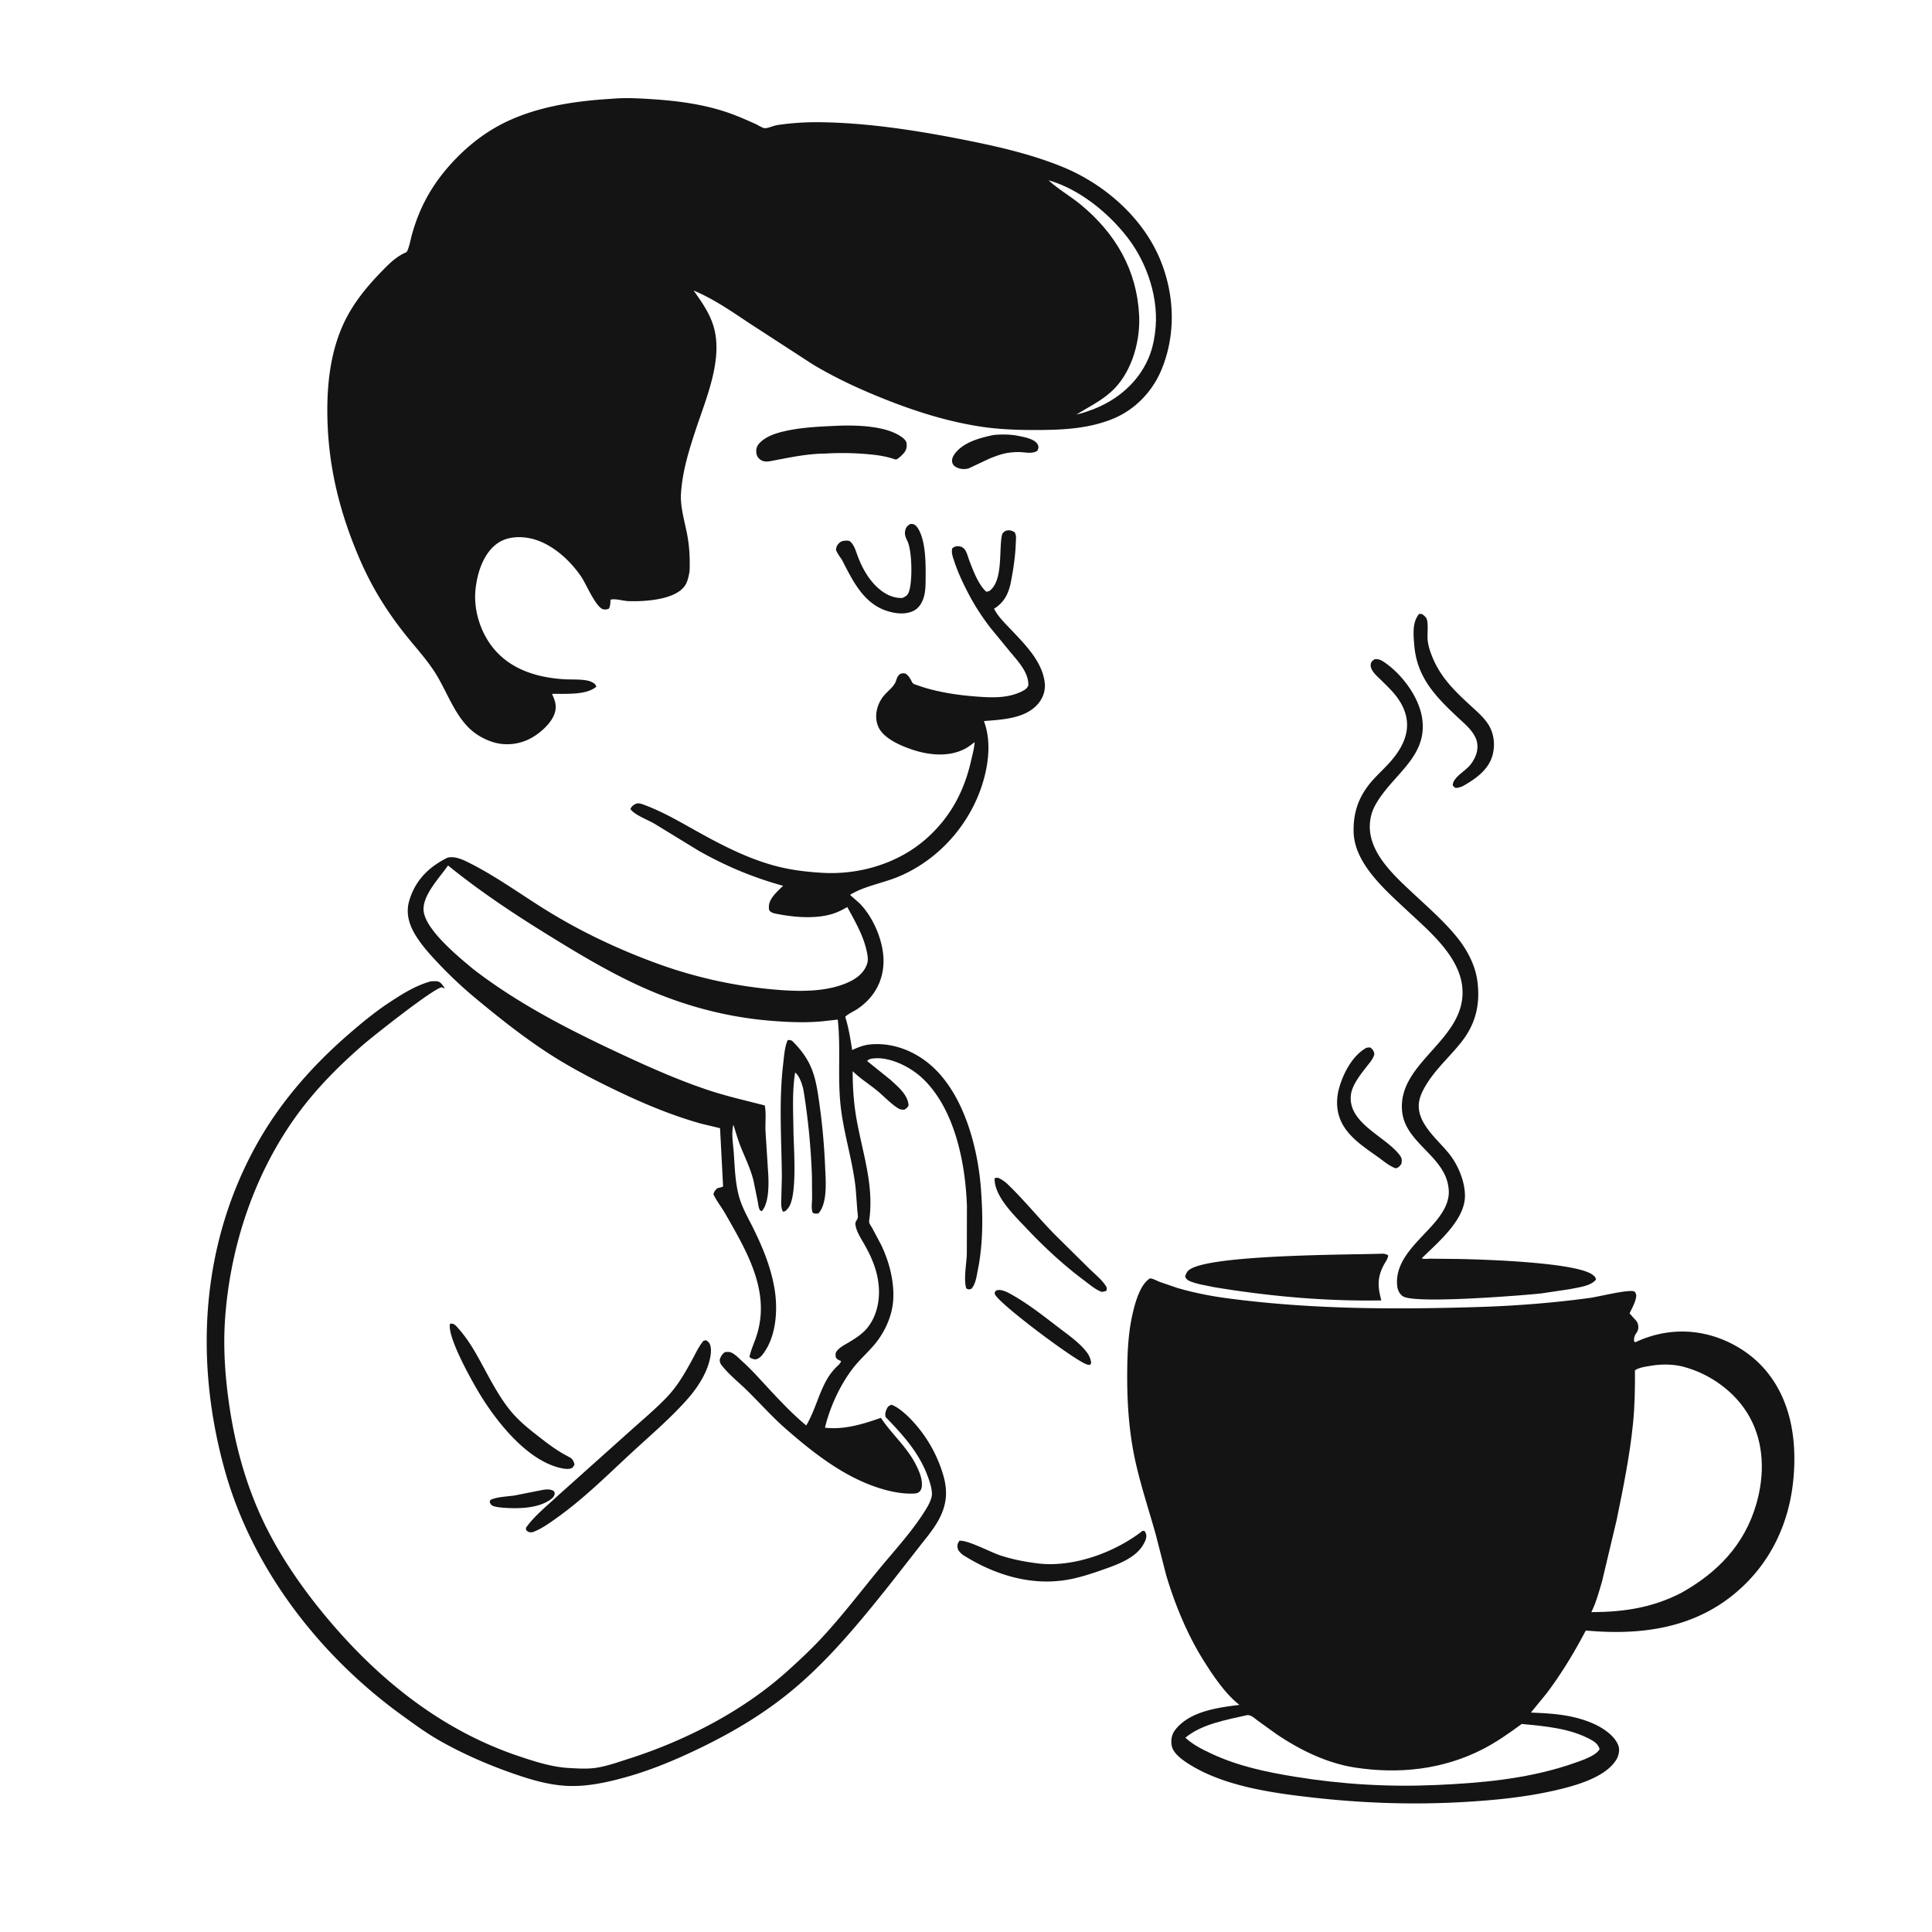
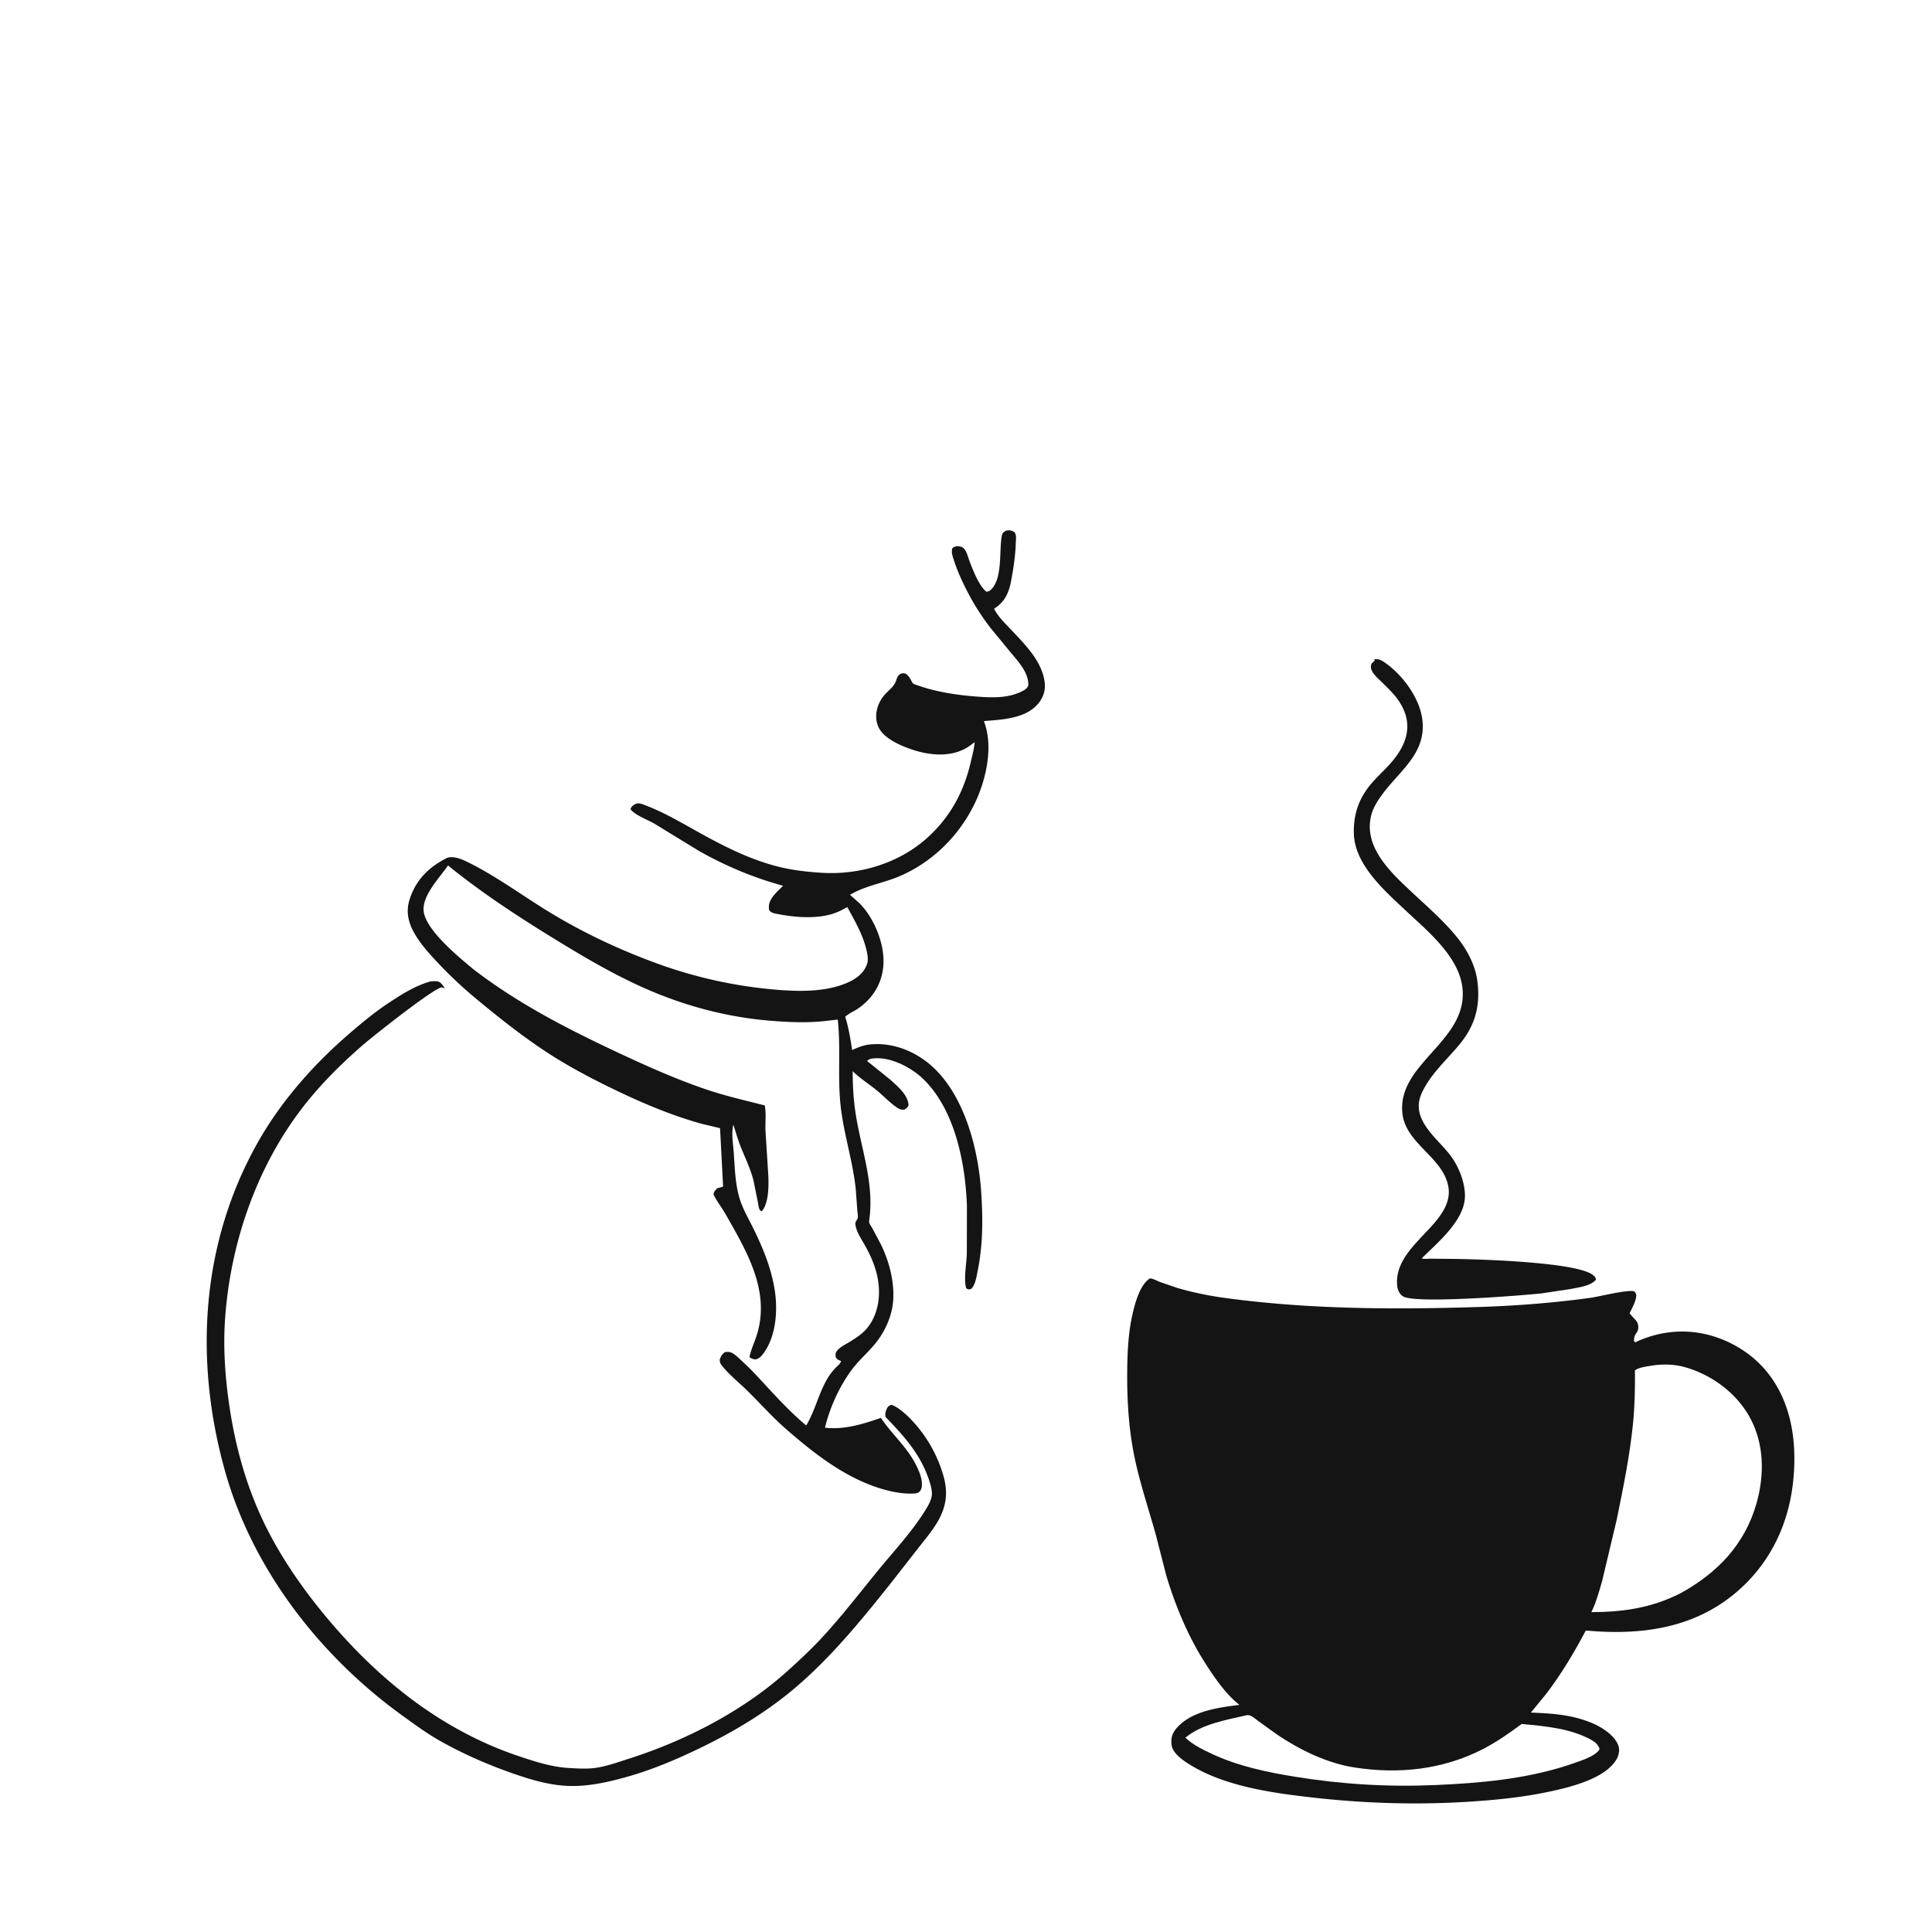
<svg xmlns="http://www.w3.org/2000/svg" width="340" height="340" fill="none">
  <rect width="100%" height="100%" fill="#808080" stroke="none" />
  <g clip-path="url(#a)">
    <path fill="#fff" d="M0 0h340v340.665H0z" />
-     <path fill="#141414" d="M95.577 262.186c.586-.086 1.223-.141 1.76.155.288.159.224.266.283.56-.108.377-.22.578-.52.822-2.193 1.786-5.986 1.812-8.655 1.603-.519-.064-1.122-.093-1.609-.286-.449-.179-.467-.313-.667-.725l.14-.357c1.164-.557 3.046-.587 4.335-.793zm79.677-35.048.211-.073c.912-.258 2.283.59 3.065 1.046 2.699 1.574 5.193 3.541 7.669 5.439 1.694 1.299 3.744 2.705 5.039 4.401.361.472.585.938.725 1.515.098.404.085.386-.132.732a1.55 1.55 0 0 1-.685-.127c-2.34-.899-15.419-10.7-16.06-12.317-.11-.276.04-.377.168-.616m-.41-150.586c1.418-.136 2.947-.127 4.344.155 1.024.207 2.964.535 3.452 1.556.204.427.075.64-.066 1.052-.872.611-2.097.28-3.127.244a11.6 11.6 0 0 0-2.059.138c-1.095.16-2.133.572-3.162.963l-3.727 1.756c-.717.235-1.681.151-2.325-.257-.326-.206-.509-.425-.597-.808-.102-.444.068-.925.312-1.294 1.458-2.202 4.551-3 6.955-3.505m.191 130.792c.213-.069.388-.068.61-.076a5.9 5.9 0 0 1 1.704 1.153c2.924 2.814 5.49 6.012 8.341 8.908l5.957 5.884c.928.912 2.144 1.893 2.872 2.957.284.415.288.484.2.968-.277.136-.511.165-.812.216-1.096-.377-2.087-1.252-3.016-1.944-3.726-2.774-7.193-5.99-10.373-9.372-2.022-2.151-5.581-5.536-5.483-8.694m65.442-22.955.578-.075c.189.119.305.176.464.354.167.186.384.665.324.913-.188.772-.834 1.48-1.31 2.093-1.086 1.397-2.638 3.3-2.808 5.119-.459 4.916 6.11 7.19 8.592 10.48.425.563.418.893.299 1.568-.37.454-.419.587-.996.763-1.081-.379-2.123-1.269-3.054-1.94-2.304-1.661-4.952-3.319-6.34-5.889-1.071-1.982-1.15-4.258-.533-6.394.747-2.586 2.342-5.65 4.784-6.992m-80.336-92.153c.352-.042.24-.058.541.001.397.079.738.516.935.854 1.297 2.22 1.295 5.939 1.281 8.433-.006 1.182.009 2.428-.324 3.571-.282.966-.877 1.95-1.808 2.402-1.49.723-3.288.482-4.805-.029-4.131-1.39-5.993-5.492-7.85-9.056-.391-.521-.715-1.009-.987-1.602.029-.457.115-.738.408-1.087.379-.45.769-.56 1.342-.581.488-.02.696.04 1.028.444.536.653.785 1.614 1.085 2.396.747 1.951 1.819 3.886 3.353 5.325 1.238 1.162 2.72 1.982 4.454 1.926.541-.24.899-.413 1.13-1.01.708-1.834.587-7.311-.227-8.989-.253-.52-.505-1.05-.429-1.644.063-.493.208-.859.61-1.164zM79.194 232.96c.738-.107.98.286 1.45.805 2.195 2.436 3.629 5.357 5.187 8.209 1.187 2.172 2.476 4.439 4.053 6.353 1.433 1.74 3.18 3.137 4.95 4.513 1.533 1.194 3.173 2.445 4.9 3.34l.669.365c.419.31.591.71.703 1.2l-.316.499-.156.107c-.574.282-1.41.122-2.005-.013-5.801-1.32-11.039-7.904-14.016-12.711-1.292-2.085-5.97-10.303-5.419-12.667m170.548-124.921.5.015c.345.258.764.558.877 1 .232.908.076 2.191.1 3.144.028 1.117.366 2.206.774 3.238 1.512 3.827 4.065 6.23 7.028 8.948 1.036.951 2.18 1.955 2.93 3.157.994 1.593 1.198 3.603.703 5.391-.715 2.585-3.027 4.178-5.226 5.417-.374.147-.698.281-1.106.302-.367.019-.42-.178-.663-.421.003-1.419 2.187-2.496 3.071-3.603 1.144-1.435 1.734-3.249.859-4.97-.686-1.348-1.882-2.326-2.967-3.34-3.962-3.702-7.259-7.075-7.729-12.727-.151-1.82-.401-4.073.849-5.551m-48.651 161.349.368.076c.099.19.206.378.252.59.141.653-.31 1.453-.644 1.981-1.415 2.242-4.528 3.339-6.904 4.179-1.708.603-3.43 1.173-5.197 1.574-6.86 1.559-13.683-.46-19.518-4.152-.355-.301-.819-.686-.913-1.17-.112-.577-.003-.839.303-1.309 1.319-.214 5.6 2.046 7.154 2.556 2.142.704 4.348 1.134 6.582 1.414 6.261.782 13.603-1.902 18.517-5.739m-53.767-194.46c3.36-.131 8.927-.04 11.63 2.192.246.203.559.561.589.883.071.751-.043 1.223-.542 1.802-.237.275-.954.973-1.296 1.053-.108.026-.734-.2-.866-.236a19.4 19.4 0 0 0-2.783-.556 50 50 0 0 0-8.816-.245c-3.228.016-6.404.72-9.558 1.313-.682.128-1.307.167-1.889-.254-.427-.31-.649-.724-.697-1.249-.058-.628.092-1.135.521-1.602 1.03-1.118 2.588-1.683 4.024-2.041 3.129-.782 6.47-.911 9.683-1.06m-8.716 108.13c.356-.074.426-.015.762.087 1.335 1.298 2.523 2.803 3.282 4.512.95 2.136 1.244 4.434 1.568 6.728.513 3.624.835 7.324.989 10.98.099 2.336.472 6.382-1.19 8.185-.449.03-.601.075-.997-.126-.284-.711-.122-1.717-.108-2.48l-.025-3.866a120 120 0 0 0-1.488-15.228c-.18-.895-.692-2.536-1.475-3.095-.544 3.395-.328 6.979-.288 10.415.032 2.811.754 11.562-.989 13.503-.299.333-.402.533-.856.554l-.081-.143c-.302-.676-.238-1.525-.216-2.249l.099-3.836c-.063-6.641-.548-13.164.234-19.791.165-1.389.237-2.851.779-4.15m-14.804 52.896.461-.096c.371.284.564.392.716.857.439 1.339-.282 3.576-.866 4.833-.742 1.596-1.783 3.114-2.933 4.439-2.965 3.417-6.549 6.455-9.873 9.521-4.262 3.928-8.488 8.164-13.21 11.532-1.391.992-2.77 2.01-4.383 2.605-.604.037-.61.017-1.111-.328l-.057-.427c1.374-2.009 3.645-3.825 5.436-5.505l13.195-11.809c2.058-1.843 4.221-3.655 6.132-5.652 1.85-1.934 3.088-4.06 4.37-6.393.634-1.154 1.195-2.408 2.014-3.444zm119.03-15.311c.535-.044 1.022-.019 1.458.286-.039.559-.381 1.002-.651 1.477-1.287 2.265-1.212 4.025-.547 6.443-9.851.182-19.923-.738-29.636-2.362-1.267-.288-2.624-.467-3.839-.935-.539-.208-.833-.372-1.062-.909.133-.383.243-.703.531-1.002 2.776-2.877 28.387-2.814 33.746-2.998" />
-     <path fill="#141414" d="M241.874 116.022c.808-.124 1.34.232 1.986.688 2.976 2.107 5.851 5.995 6.409 9.651.924 6.047-3.804 9.123-6.955 13.359-.789 1.061-1.606 2.307-1.958 3.594-1.565 5.733 3.46 10.276 7.206 13.787 2.692 2.524 5.659 5.092 7.965 7.985 1.671 2.096 3.064 4.734 3.444 7.415.585 4.12-.23 7.666-2.841 10.949-1.994 2.508-4.421 4.636-6.111 7.395-.651 1.062-1.269 2.273-1.335 3.538-.183 3.566 3.578 6.34 5.529 8.903 1.49 1.955 2.674 4.893 2.59 7.382-.141 4.18-4.873 8.072-7.595 10.771.364.18 1.149.067 1.577.07l4.543.042c4.337.074 21.349.577 24.037 2.861.332.282.441.371.487.795-.964 1.153-3.104 1.343-4.533 1.654l-5.133.768c-3.237.336-22.346 1.89-24.32.479-.621-.443-.911-1.113-.985-1.855-.49-4.924 4.437-8.27 7.117-11.729 1.239-1.598 2.211-3.41 1.917-5.494l-.041-.272c-.785-5.339-7.503-7.644-8.111-13.069-.972-8.653 10.968-12.499 10.616-21.408-.229-5.819-5.896-10.433-9.812-14.107-3.74-3.509-9.218-8.196-9.352-13.763-.079-3.243.8-5.992 2.848-8.51.989-1.216 2.178-2.291 3.247-3.439 3.267-3.512 4.661-7.375 1.647-11.619-.8-1.126-1.829-2.084-2.804-3.056-.654-.652-2.067-1.783-1.93-2.849.066-.515.276-.603.651-.916M75.8 172.701c.416-.016.934-.075 1.335.042.474.139.923.803 1.141 1.224l-.537-.218c-1.489.196-12.114 8.628-13.783 10.072-4.056 3.511-7.89 7.339-11.123 11.635-7.871 10.461-12.303 23.573-13.221 36.601-.343 4.868-.031 9.746.639 14.57.982 7.075 2.781 13.93 5.773 20.429 3.232 7.021 8.016 13.719 13.096 19.512 8.853 10.095 19.437 18.225 32.246 22.511 2.844.951 5.752 1.893 8.767 2.062 1.51.085 3.211.194 4.707-.026 1.949-.287 3.855-.98 5.727-1.576 9.973-3.175 20.094-8.357 27.927-15.386 2.133-1.914 4.262-3.905 6.208-6.009 3.485-3.77 6.621-7.869 9.876-11.836 2.883-3.516 6.192-7.045 8.522-10.946.4-.671.918-1.687.907-2.489-.015-1.049-.458-2.323-.83-3.298-1.545-4.056-4.369-7.147-7.333-10.206-.118-.539-.012-.927.219-1.438.192-.427.41-.548.822-.721 1.086.424 1.86 1.118 2.727 1.874a23.9 23.9 0 0 1 6.396 10.558c.833 2.899.584 5.306-.886 7.949-.938 1.686-2.243 3.196-3.423 4.717l-5.029 6.434c-5.23 6.565-10.688 13.245-17.153 18.636-4.823 4.022-10.209 7.262-15.835 10.014-4.205 2.057-8.652 3.963-13.158 5.249-3.2.914-6.693 1.715-10.038 1.667-3.598-.052-7.083-1.108-10.45-2.29-4.334-1.523-8.584-3.389-12.59-5.648-2.31-1.302-4.473-2.892-6.622-4.444-14.504-10.471-26.38-25.74-31.237-43.089-5.441-19.436-4.255-40.033 5.796-57.814 4.093-7.242 9.722-13.606 15.987-19.031 2.3-1.992 4.63-3.916 7.173-5.59 2.304-1.517 4.583-2.955 7.257-3.701" />
+     <path fill="#141414" d="M241.874 116.022c.808-.124 1.34.232 1.986.688 2.976 2.107 5.851 5.995 6.409 9.651.924 6.047-3.804 9.123-6.955 13.359-.789 1.061-1.606 2.307-1.958 3.594-1.565 5.733 3.46 10.276 7.206 13.787 2.692 2.524 5.659 5.092 7.965 7.985 1.671 2.096 3.064 4.734 3.444 7.415.585 4.12-.23 7.666-2.841 10.949-1.994 2.508-4.421 4.636-6.111 7.395-.651 1.062-1.269 2.273-1.335 3.538-.183 3.566 3.578 6.34 5.529 8.903 1.49 1.955 2.674 4.893 2.59 7.382-.141 4.18-4.873 8.072-7.595 10.771.364.18 1.149.067 1.577.07l4.543.042c4.337.074 21.349.577 24.037 2.861.332.282.441.371.487.795-.964 1.153-3.104 1.343-4.533 1.654l-5.133.768c-3.237.336-22.346 1.89-24.32.479-.621-.443-.911-1.113-.985-1.855-.49-4.924 4.437-8.27 7.117-11.729 1.239-1.598 2.211-3.41 1.917-5.494c-.785-5.339-7.503-7.644-8.111-13.069-.972-8.653 10.968-12.499 10.616-21.408-.229-5.819-5.896-10.433-9.812-14.107-3.74-3.509-9.218-8.196-9.352-13.763-.079-3.243.8-5.992 2.848-8.51.989-1.216 2.178-2.291 3.247-3.439 3.267-3.512 4.661-7.375 1.647-11.619-.8-1.126-1.829-2.084-2.804-3.056-.654-.652-2.067-1.783-1.93-2.849.066-.515.276-.603.651-.916M75.8 172.701c.416-.016.934-.075 1.335.042.474.139.923.803 1.141 1.224l-.537-.218c-1.489.196-12.114 8.628-13.783 10.072-4.056 3.511-7.89 7.339-11.123 11.635-7.871 10.461-12.303 23.573-13.221 36.601-.343 4.868-.031 9.746.639 14.57.982 7.075 2.781 13.93 5.773 20.429 3.232 7.021 8.016 13.719 13.096 19.512 8.853 10.095 19.437 18.225 32.246 22.511 2.844.951 5.752 1.893 8.767 2.062 1.51.085 3.211.194 4.707-.026 1.949-.287 3.855-.98 5.727-1.576 9.973-3.175 20.094-8.357 27.927-15.386 2.133-1.914 4.262-3.905 6.208-6.009 3.485-3.77 6.621-7.869 9.876-11.836 2.883-3.516 6.192-7.045 8.522-10.946.4-.671.918-1.687.907-2.489-.015-1.049-.458-2.323-.83-3.298-1.545-4.056-4.369-7.147-7.333-10.206-.118-.539-.012-.927.219-1.438.192-.427.41-.548.822-.721 1.086.424 1.86 1.118 2.727 1.874a23.9 23.9 0 0 1 6.396 10.558c.833 2.899.584 5.306-.886 7.949-.938 1.686-2.243 3.196-3.423 4.717l-5.029 6.434c-5.23 6.565-10.688 13.245-17.153 18.636-4.823 4.022-10.209 7.262-15.835 10.014-4.205 2.057-8.652 3.963-13.158 5.249-3.2.914-6.693 1.715-10.038 1.667-3.598-.052-7.083-1.108-10.45-2.29-4.334-1.523-8.584-3.389-12.59-5.648-2.31-1.302-4.473-2.892-6.622-4.444-14.504-10.471-26.38-25.74-31.237-43.089-5.441-19.436-4.255-40.033 5.796-57.814 4.093-7.242 9.722-13.606 15.987-19.031 2.3-1.992 4.63-3.916 7.173-5.59 2.304-1.517 4.583-2.955 7.257-3.701" />
    <path fill="#141414" d="M177.009 93.4c.659-.15.967-.071 1.541.255.37.613.235 1.177.213 1.884-.071 2.252-.413 4.557-.84 6.767-.39 2.02-1.091 3.578-2.845 4.731l-.136.086c.673 1.347 1.775 2.404 2.797 3.488 2.516 2.67 5.737 5.77 6.124 9.63.132 1.318-.316 2.586-1.162 3.592-2.232 2.653-6.35 2.806-9.55 3.062 1.096 2.897.937 6.168.259 9.141-1.853 8.121-7.776 15.196-15.506 18.328-2.625 1.064-5.942 1.632-8.316 3.12l1.632 1.437c2.46 2.452 4.277 6.716 4.265 10.203-.011 3.517-1.646 6.418-4.528 8.394-.696.477-1.622.836-2.212 1.42.601 1.927.913 3.86 1.219 5.849.977-.45 2-.86 3.077-.974 3.862-.409 7.693 1.039 10.624 3.525 5.887 4.994 8.404 14.454 8.962 21.863.364 4.835.399 9.72-.582 14.487-.223 1.086-.35 2.25-1.091 3.117-.501.131-.48.174-.92-.084-.476-1.711.059-4.282.11-6.082l.019-8.417c-.268-7.608-2.16-17.234-7.96-22.586-2.012-1.857-5.435-3.584-8.209-3.391-.526.036-1.05.063-1.395.472l4.094 3.3c1.283 1.173 3.115 2.667 3.197 4.518-.209.414-.36.529-.763.75-.44.006-.716-.024-1.096-.261-1.295-.806-2.491-2.119-3.682-3.096-1.351-1.106-2.843-2.047-4.114-3.243l-.179-.17c-.002 2.879.194 5.722.704 8.557 1.076 5.984 3.107 11.65 2.188 17.82-.057.381.369.903.56 1.242l1.565 2.955c.443.917.821 1.871 1.141 2.838.797 2.413 1.258 5.338.865 7.866-.367 2.36-1.495 4.734-2.991 6.585-1.296 1.604-2.873 2.931-4.123 4.59-2.185 2.899-3.945 6.74-4.782 10.28 3.42.393 6.651-.624 9.838-1.728 1.992 2.987 4.71 5.204 6.298 8.518.406.848.828 1.826.901 2.771.046.602.055 1.184-.368 1.656-.23.256-.558.344-.892.365-2.127.13-4.383-.351-6.399-1.005-6.126-1.988-11.391-6.117-16.201-10.308-2.412-2.101-4.52-4.482-6.793-6.725-1.474-1.455-3.396-2.971-4.632-4.612-.224-.297-.255-.535-.28-.899.227-.638.383-.92.923-1.335.604-.051.867-.083 1.417.244.615.366 1.186.979 1.721 1.463 1.546 1.401 2.896 2.924 4.312 4.45 2.191 2.361 4.378 4.692 6.854 6.757 1.577-2.646 2.205-5.719 3.782-8.347.41-.684.883-1.266 1.431-1.844.322-.34.84-.691.909-1.155-.48-.196-.606-.224-.931-.649-.011-.282-.085-.602.048-.862.424-.829 1.621-1.378 2.382-1.844 1.119-.686 2.318-1.455 3.146-2.49 1.592-1.987 2.185-4.634 2.009-7.139-.19-2.722-1.161-5.076-2.483-7.429-.603-1.073-1.421-2.261-1.622-3.486-.114-.694.234-.754.401-1.285.072-.232-.06-.99-.077-1.263l-.291-3.897c-.528-4.975-2.147-9.739-2.671-14.733-.521-4.977.064-10.051-.485-15.006l-2.41.271c-3.167.337-6.484.179-9.649-.087-7.209-.607-14.263-2.437-20.919-5.267-6.27-2.666-12.182-6.211-17.968-9.788-6.146-3.799-12.02-7.697-17.64-12.253-1.434 2.113-4.638 5.335-4.283 8.093.43 3.348 6.204 8.06 8.762 10.182 7.688 5.918 16.284 10.364 25.032 14.472 5.198 2.441 10.56 4.856 16 6.694 3.346 1.13 6.804 1.913 10.222 2.789.286 1.316.076 3.066.133 4.449l.49 7.735c.096 1.822.113 5.045-1.142 6.435-.097-.052-.218-.075-.292-.157-.244-.272-.343-1.122-.404-1.494l-.76-3.736c-.543-2.147-1.432-3.91-2.247-5.944-.508-1.266-.871-2.597-1.29-3.896-.398 1.514-.033 3.467.073 5.022.179 2.633.25 5.45 1.028 7.987.566 1.844 1.593 3.583 2.442 5.31 1.634 3.329 3.002 6.657 3.655 10.319.658 3.69.407 8.425-1.875 11.563-.411.565-.787.993-1.492 1.11-.425-.094-.678-.127-1.006-.434.233-1.118.695-2.154 1.079-3.224 2.864-7.989-1.447-15.185-5.311-21.958-.66-1.157-1.552-2.262-2.108-3.453.153-.563.306-.673.706-1.08.359-.075.67-.125.996-.303l-.537-10.244-3.332-.8c-5.211-1.45-10.321-3.611-15.187-5.958-4.23-2.04-8.401-4.238-12.32-6.836-4.252-2.819-8.191-5.958-12.116-9.211a75 75 0 0 1-6.747-6.346c-1.528-1.619-3.08-3.343-4.168-5.297-.992-1.781-1.41-3.667-.806-5.656.996-3.285 3.068-5.523 6.041-7.153l.502-.273c1.017-.429 2.419.076 3.347.52 4.95 2.366 9.547 5.763 14.212 8.651 6.25 3.87 12.967 7.023 19.878 9.511a80.7 80.7 0 0 0 21.197 4.525c3.985.3 8.677.3 12.343-1.485 1.385-.675 2.605-1.681 3.063-3.211.192-.642.063-1.374-.07-2.02-.582-2.834-2.083-5.363-3.439-7.876l-.537.289c-1.582.885-2.998 1.256-4.801 1.416-2.194.195-4.523-.03-6.681-.435-.534-.1-1.213-.166-1.611-.571-.189-.192-.166-.427-.173-.677-.043-1.521 1.531-2.788 2.501-3.766-5.271-1.454-10.035-3.448-14.8-6.133l-7.833-4.791c-1.144-.677-3.481-1.523-4.231-2.573.09-.221.179-.387.36-.547.797-.709 1.346-.471 2.248-.129 3.141 1.186 6.111 2.92 9.037 4.555 4.535 2.532 9.22 4.946 14.286 6.229 2.531.641 5.095.935 7.695 1.098 6.624.415 13.574-1.628 18.574-6.124 4.107-3.692 6.508-8.177 7.731-13.539.243-1.069.579-2.235.641-3.329-.537.413-1.078.84-1.677 1.157-2.786 1.47-6.197 1.166-9.102.225-2.011-.652-5.16-1.941-6.123-3.985-.894-1.898-.289-4.227 1.075-5.742.704-.781 1.706-1.494 2.025-2.529.164-.534.256-.725.662-1.109.468-.166.533-.169 1.019-.063.56.437.79.841 1.094 1.468.187.386.629.452 1.025.594 3.257 1.168 7.069 1.731 10.512 1.978 2.642.189 5.346.29 7.782-.916.515-.255.969-.514 1.162-1.083.042-2.281-1.798-4.194-3.177-5.852l-3.496-4.257c-1.371-1.785-2.639-3.707-3.698-5.695-1.037-1.948-2.004-3.976-2.692-6.075-.233-.709-.539-1.5-.317-2.237.265-.201.46-.312.79-.347.526-.055 1.054.125 1.384.552.402.521.603 1.405.84 2.026.633 1.652 1.607 4.251 2.963 5.419.236-.042.419-.033.612-.183 2.324-1.792 1.623-6.955 2.102-9.55.11-.595.222-.676.725-.998m25.362 131.576c.554.026 1.207.416 1.739.623l3.103 1.065c2.771.805 5.668 1.391 8.531 1.776 14.701 1.98 29.367 2.027 44.172 1.58 6.65-.201 13.423-.721 20.017-1.63 1.325-.183 6.678-1.516 7.639-1.123.26.106.295.417.394.659-.049 1.067-.737 2.243-1.187 3.206l.677.763c.338.367.675.654.799 1.16.119.487.079.995-.203 1.416-.413.617-.5.829-.488 1.566l.224.179c3.105-1.475 6.525-2.125 9.951-1.809 4.953.457 9.865 3.006 13.053 6.825 4.434 5.315 5.44 12.291 4.821 19.001-.736 7.985-4.156 15.103-10.356 20.233-7.515 6.219-16.804 7.34-26.182 6.475-2.055 3.909-4.241 7.524-6.893 11.059l-2.772 3.386c3.789.141 7.427.383 10.961 1.929 1.668.73 3.876 2.156 4.467 3.979.25.77-.011 1.772-.425 2.432-2.012 3.211-7.597 4.644-11.039 5.418-5.088 1.143-10.351 1.658-15.548 1.966-8.99.532-17.914.234-26.86-.78-7.212-.817-15.665-1.996-21.87-5.97-1.068-.685-2.687-1.847-2.896-3.18-.167-1.065.011-1.996.686-2.84 2.567-3.206 7.423-3.822 11.234-4.313-2.429-1.865-4.59-5.082-6.224-7.668-2.925-4.627-5.145-10.019-6.693-15.256l-1.753-6.85c-1.215-4.385-2.668-8.698-3.651-13.148-1.123-5.088-1.466-10.347-1.427-15.55.026-3.467.169-6.986.955-10.376.444-1.918 1.292-5.114 3.044-6.203" />
    <path fill="#fff" d="M219.525 301.825c.676-.024 1.298.593 1.811.977l3.409 2.455c4.028 2.714 8.788 5.035 13.611 5.787 7.792 1.215 15.602.389 22.665-3.26 2.41-1.246 4.595-2.796 6.777-4.395 4.114.396 8.564.754 12.25 2.808.693.386 1.228.833 1.453 1.616-.73 1.428-4.357 2.377-5.883 2.939-7.455 2.36-15.091 3.033-22.859 3.38-8.356.372-16.575-.11-24.835-1.453-5.049-.82-10.058-1.871-14.715-4.056-1.693-.794-3.214-1.541-4.603-2.813 2.871-2.423 7.336-3.17 10.919-3.985m71.756-61.585c1.663-.186 3.444-.131 5.063.308 4.719 1.279 9.149 4.483 11.545 8.796 2.6 4.679 2.664 10.2 1.217 15.256-2.079 7.265-6.896 12.213-13.363 15.789-5.084 2.58-10.05 3.299-15.691 3.323.846-1.73 1.365-3.644 1.9-5.488l2.566-10.801c1.144-5.616 2.293-11.199 2.865-16.91.31-3.089.367-6.254.34-9.355.778-.599 2.592-.752 3.558-.918" />
-     <path fill="#141414" d="M107.832 17.37c2.253-.198 4.634-.062 6.888.082 4.569.292 9.257.908 13.594 2.441 1.581.559 3.136 1.242 4.665 1.932.316.143 1.263.72 1.57.735.587.028 1.649-.467 2.314-.562a48 48 0 0 1 7.131-.495c8.246.078 16.598 1.336 24.68 2.906 6.137 1.193 12.37 2.558 18.186 4.91 7.367 2.98 14.172 8.848 17.277 16.281 2.591 6.205 2.85 13.28.242 19.518-1.609 3.85-4.697 7.036-8.566 8.6-3.986 1.613-8.189 1.911-12.439 1.95-3.379.032-6.875-.039-10.225-.51-5.963-.84-11.839-2.676-17.424-4.9-4.383-1.744-8.617-3.694-12.672-6.119l-11.345-7.368c-3.09-2.064-6.208-4.205-9.646-5.65 1.398 1.977 2.822 3.978 3.518 6.328 1.689 5.697-1.259 12.514-3.039 17.871-1.206 3.627-2.394 7.382-2.676 11.214l-.02.296c-.181 2.41.749 5.26 1.161 7.651.345 2.006.429 3.993.347 6.024-.124.733-.267 1.509-.595 2.181-1.427 2.918-7.419 3.203-10.184 3.102-.929-.034-2.308-.503-3.139-.245-.012.588-.016 1.03-.272 1.566-.354.127-.529.188-.917.136-1.301-.175-3.098-4.458-3.883-5.638-2.051-3.082-5.47-6.177-9.206-6.898-1.906-.368-4.043-.22-5.666.945-2.112 1.514-3.214 4.353-3.635 6.84l-.05.304c-.451 2.603-.078 5.315.932 7.745 2.613 6.29 8.296 8.649 14.721 9.003 1.275.071 3.542-.081 4.658.468.435.216.686.376.827.833-1.792 1.544-5.51 1.207-7.805 1.265.587 1.229.908 2.259.412 3.585-.683 1.826-2.896 3.678-4.62 4.465-2.182.995-4.604 1.09-6.851.202-1.595-.63-2.974-1.548-4.107-2.84-2.394-2.729-3.568-6.33-5.535-9.352-1.502-2.306-3.422-4.378-5.134-6.531-3.269-4.111-5.89-8.357-7.975-13.183-3.687-8.534-5.733-16.987-5.726-26.31.003-4.745.564-9.538 2.332-13.968 1.578-3.957 4.087-7.161 7.018-10.196 1.349-1.395 2.699-2.812 4.512-3.576.394-.166.83-2.393.976-2.932 1.297-4.788 3.457-8.763 6.771-12.468 2.367-2.647 5.18-5.016 8.286-6.745 6.143-3.418 13.41-4.484 20.334-4.892" />
    <path fill="#fff" d="M184.505 31.722c5.388 1.52 10.503 5.673 13.893 10.043 3.556 4.583 5.656 10.986 4.871 16.795l-.046.325c-.195 1.482-.575 2.955-1.182 4.324-1.886 4.25-5.544 7.269-9.838 8.886-.92.323-1.825.665-2.784.854 2.414-1.48 4.897-2.632 6.868-4.738 3.002-3.209 4.394-8.347 4.186-12.655-.385-8.008-4.113-14.417-10.212-19.484-1.866-1.55-3.953-2.711-5.756-4.35" />
  </g>
  <defs>
    <clipPath id="a">
      <path fill="#fff" d="M0 0h340v340H0z" />
    </clipPath>
  </defs>
</svg>